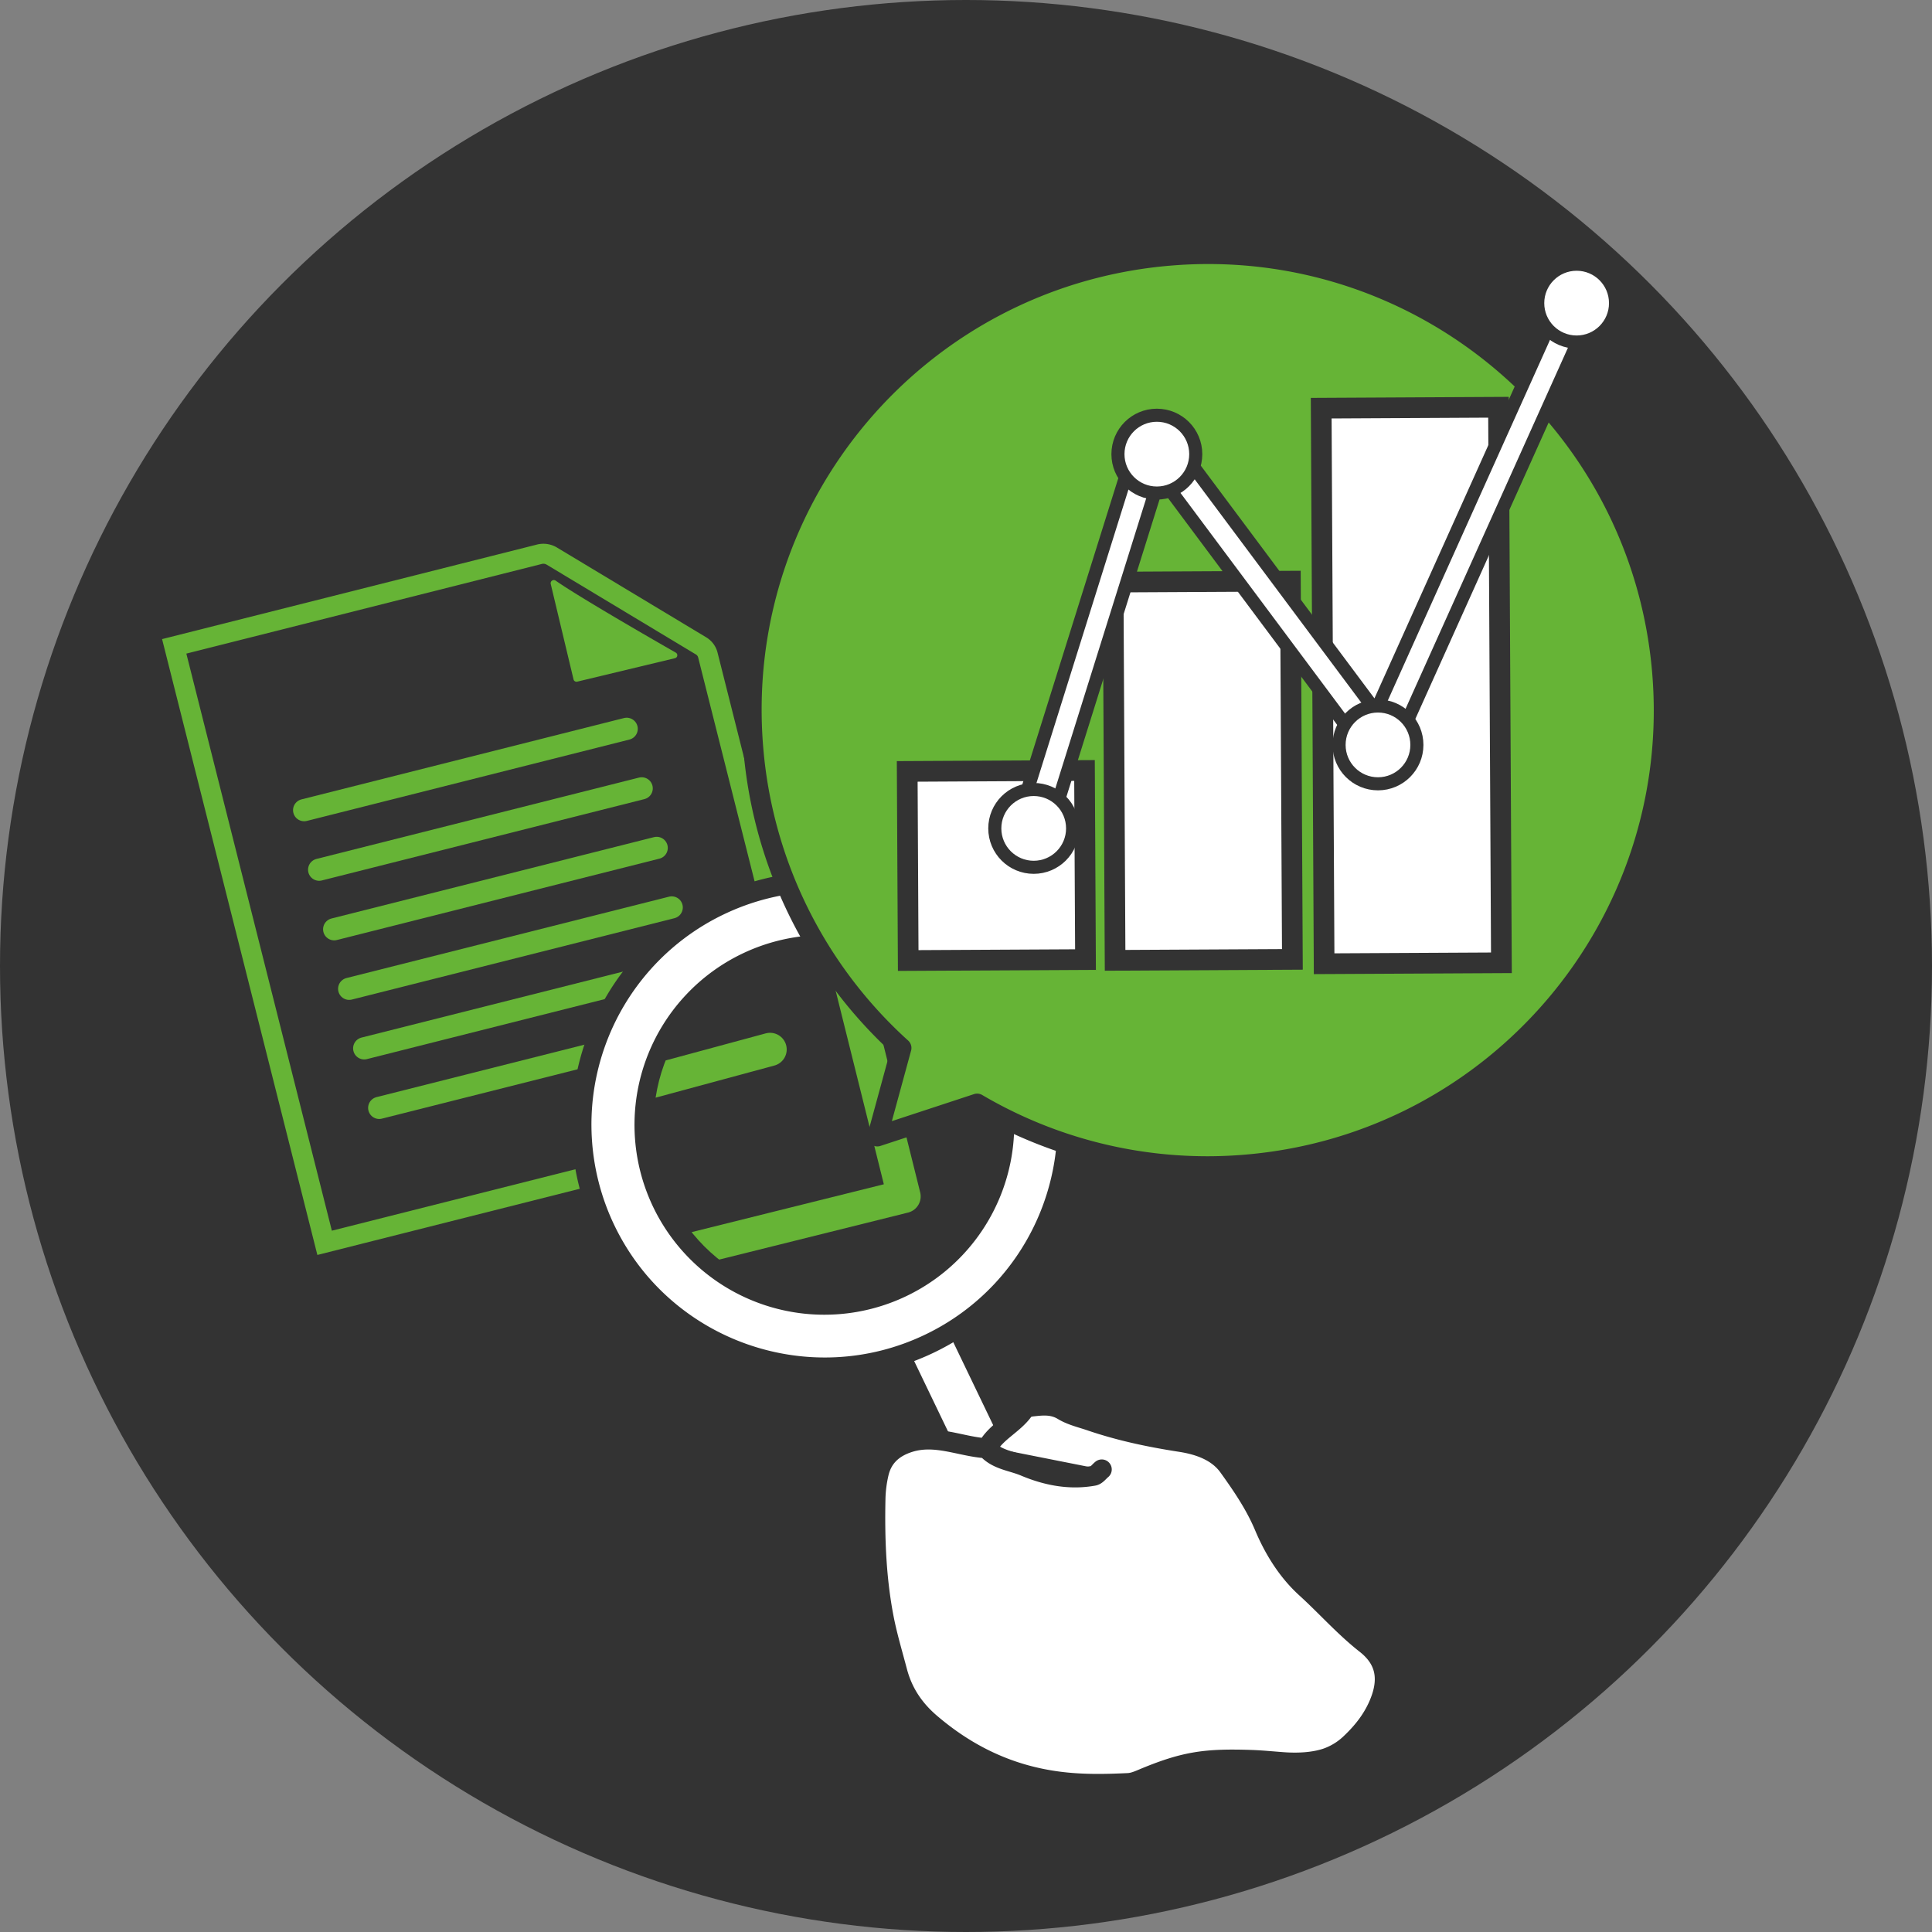
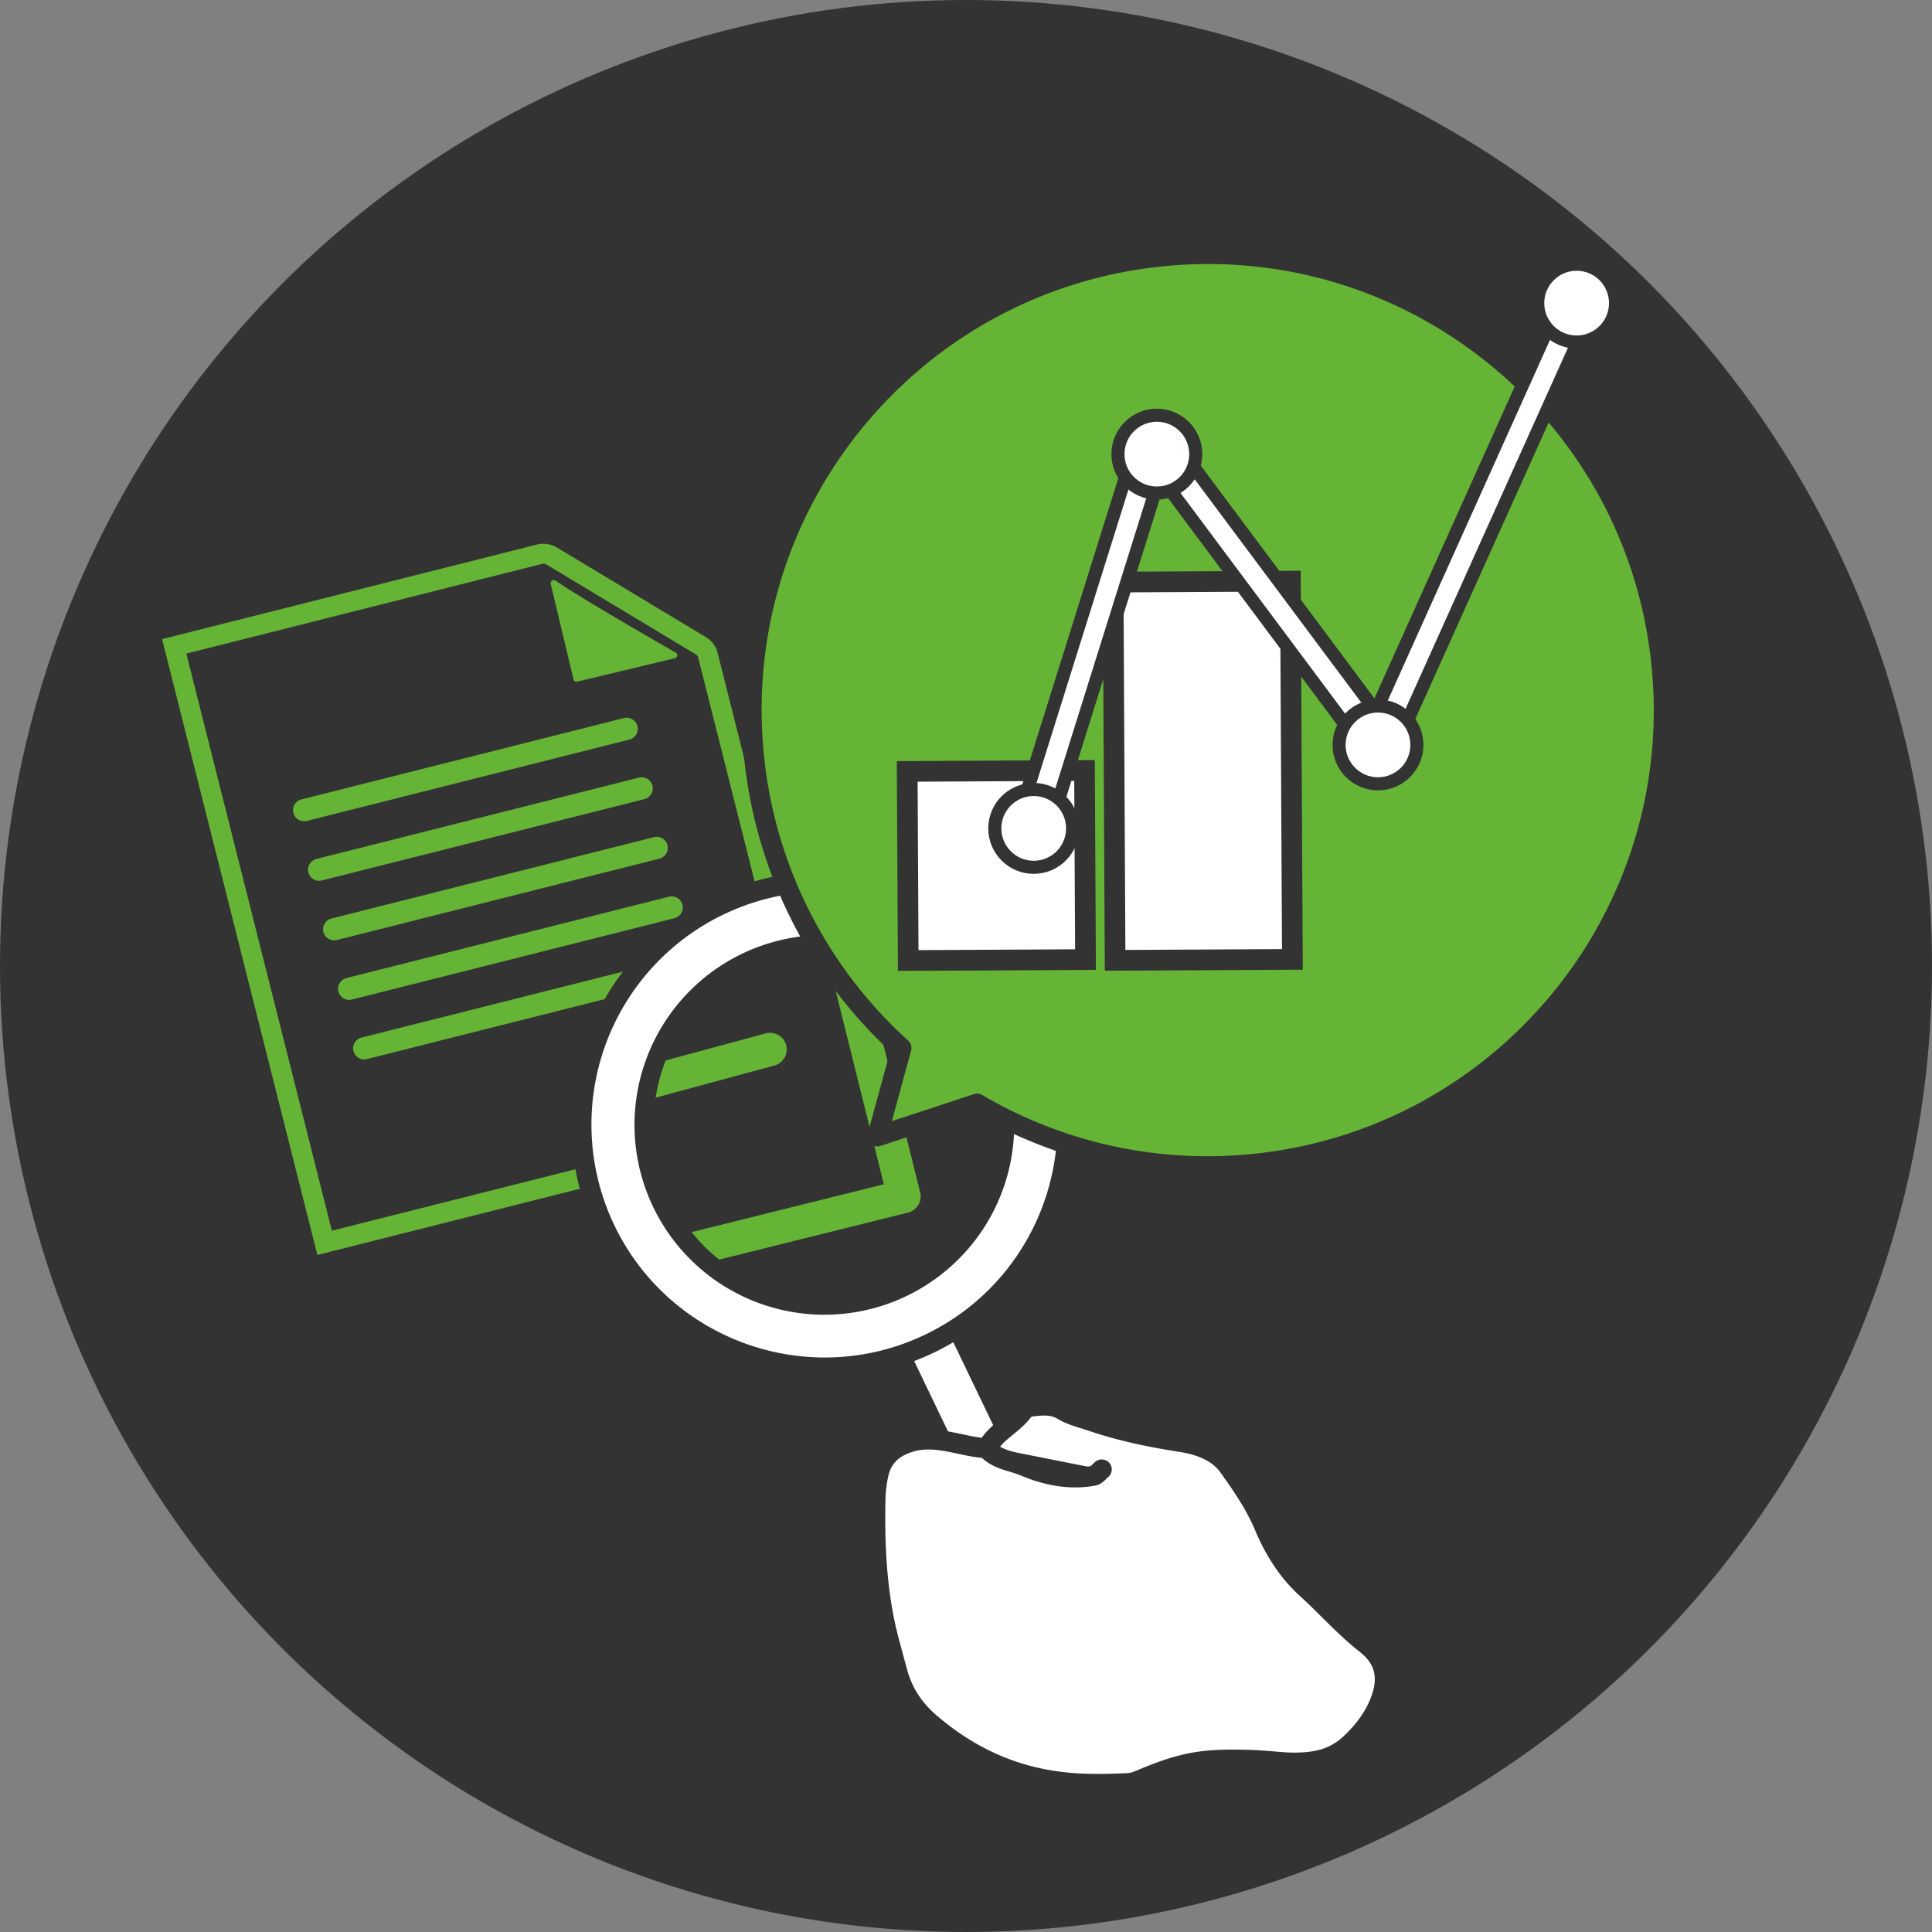
<svg xmlns="http://www.w3.org/2000/svg" id="レイヤー_1" data-name="レイヤー 1" viewBox="0 0 1160 1160">
  <rect x="0" y="0" width="1160" height="1160" fill="#808080" stroke="none" />
  <defs>
    <style>.cls-1,.cls-5{fill:none;}.cls-2,.cls-3,.cls-8{fill:#333;}.cls-3,.cls-5,.cls-8,.cls-9{stroke:#66b436;}.cls-11,.cls-12,.cls-3{stroke-miterlimit:10;}.cls-10,.cls-3,.cls-6{stroke-width:12px;}.cls-10,.cls-4,.cls-9{fill:#66b436;}.cls-10,.cls-13,.cls-5,.cls-6,.cls-8,.cls-9{stroke-linecap:round;stroke-linejoin:round;}.cls-5{stroke-width:13.32px;}.cls-11,.cls-12,.cls-13,.cls-6{fill:#fff;}.cls-10,.cls-11,.cls-12,.cls-13,.cls-6{stroke:#333;}.cls-7{clip-path:url(#clip-path);}.cls-8,.cls-9{stroke-width:20px;}.cls-11{stroke-width:12.42px;}.cls-12,.cls-13{stroke-width:7.85px;}</style>
    <clipPath id="clip-path">
      <circle class="cls-1" cx="496.58" cy="674.79" r="104.12" />
    </clipPath>
  </defs>
  <title>アートボード 26</title>
  <circle class="cls-2" cx="580" cy="580" r="580" />
  <path class="cls-3" d="M425,393.28,494.9,670.53l-300,75.68-90.3-358.13,219.23-55.29a9.82,9.82,0,0,1,7.43,1.06l89.67,53.95A8.94,8.94,0,0,1,425,393.28Z" />
  <path class="cls-4" d="M330.65,350.56l13.71,57.38a1.85,1.85,0,0,0,2.27,1.32l58.56-14.06a1.81,1.81,0,0,0,.58-3.34c-13.53-7.74-58-33.34-72.14-43.23A1.91,1.91,0,0,0,330.65,350.56Z" />
  <line class="cls-5" x1="182.61" y1="486.43" x2="376.27" y2="437.59" />
  <line class="cls-5" x1="191.62" y1="522.18" x2="385.28" y2="473.34" />
  <line class="cls-5" x1="200.64" y1="557.94" x2="394.29" y2="509.09" />
  <line class="cls-5" x1="209.65" y1="593.69" x2="403.31" y2="544.84" />
  <line class="cls-5" x1="218.67" y1="629.44" x2="412.32" y2="580.59" />
-   <line class="cls-5" x1="227.68" y1="665.19" x2="421.34" y2="616.34" />
  <path class="cls-6" d="M644.46,970.1a19,19,0,0,1-31-4.77l-71.51-148.7a19,19,0,0,1,34.31-16.5l71.51,148.7A19,19,0,0,1,644.46,970.1Z" />
  <path class="cls-6" d="M601.35,775.07a145.41,145.41,0,0,1-43.12,31.59c-72.5,34.86-159.85,4.24-194.71-68.26a145.9,145.9,0,0,1,68.25-194.71c72.5-34.87,159.85-4.25,194.72,68.25h0A146.16,146.16,0,0,1,601.35,775.07ZM416.26,601.42a108,108,0,1,0,32-23.42A107.76,107.76,0,0,0,416.26,601.42Z" />
  <path class="cls-6" d="M661.51,882.27c-1.62,1.31-3.09,3.47-4.89,3.8-14.37,2.6-28.21-.14-41.4-5.7-7.74-3.26-16.86-3.82-22.85-10.81-15.52-.93-30.5-8.62-46.51-3.53-9.61,3.05-15.94,8.86-18.22,18.32a74.78,74.78,0,0,0-2,15.84c-.5,23.79.42,47.54,4.91,71,2.1,10.9,5.32,21.59,8.15,32.35,3.33,12.63,10.06,22.75,20.2,31.36,22.31,19,47.3,30.92,76.51,34.75,14.07,1.85,28,1.61,42,.93,3.71-.17,7.42-2.06,11-3.51,23.28-9.52,35.78-11.28,62.67-10.38,7.08.23,14,1,21,1.45,8,.44,16.49,0,24-2.4a39.77,39.77,0,0,0,15.18-9.34c8.11-7.72,14.42-16.27,18-26.51,4.64-13.3,2-24.1-9.18-32.86-13-10.2-23.79-22.54-35.91-33.55-11.16-10.14-19.24-23.22-25-36.87-5.54-13.21-13.43-24.72-21.52-36-6.63-9.24-17.65-13.14-29-14.88-18.13-2.8-36-6.55-53.42-12.47-5.76-2-11.92-3.34-17-6.43-6.18-3.75-12.3-3.06-18.66-2.34-1.73.2-4,.93-4.92,2.21-6,8.49-16.3,12.78-21.57,22" />
  <g class="cls-7">
    <rect class="cls-8" x="295.56" y="525.06" width="223.57" height="223.57" transform="translate(-141.82 117.3) rotate(-13.98)" />
    <line class="cls-9" x1="120.63" y1="722.51" x2="462.35" y2="630.11" />
  </g>
  <path class="cls-10" d="M702.62,153.48C551.9,165.92,439.8,298.18,452.24,448.89a272.92,272.92,0,0,0,89,180.33l-14.48,53.11,59.93-19.71a272.6,272.6,0,0,0,161,36.65C898.37,686.83,1010.47,554.57,998,403.85S853.33,141,702.62,153.48Z" />
-   <rect class="cls-11" x="794.15" y="244.78" width="106.45" height="333.56" transform="translate(-2.15 4.46) rotate(-0.3)" />
  <rect class="cls-11" x="668.93" y="349.19" width="106.45" height="227.1" transform="translate(-2.42 3.81) rotate(-0.3)" />
  <rect class="cls-11" x="545.02" y="462.87" width="106.45" height="113.55" transform="translate(-2.73 3.15) rotate(-0.3)" />
  <path class="cls-12" d="M621.72,502.63a9.56,9.56,0,0,1-3.28-.45,9.81,9.81,0,0,1-6.43-12.3l71.45-228a9.81,9.81,0,0,1,17.23-2.93L826.08,427,938.69,176.62a9.81,9.81,0,0,1,17.9,8L837.14,450.22a9.82,9.82,0,0,1-16.82,1.85L696.45,286,630.74,495.75A9.81,9.81,0,0,1,621.72,502.63Z" />
  <circle class="cls-13" cx="946.63" cy="182" r="23.36" />
  <circle class="cls-13" cx="827.36" cy="447.25" r="23.36" />
  <circle class="cls-13" cx="694.59" cy="272.67" r="23.36" />
  <circle class="cls-13" cx="620.65" cy="497.38" r="23.36" />
</svg>